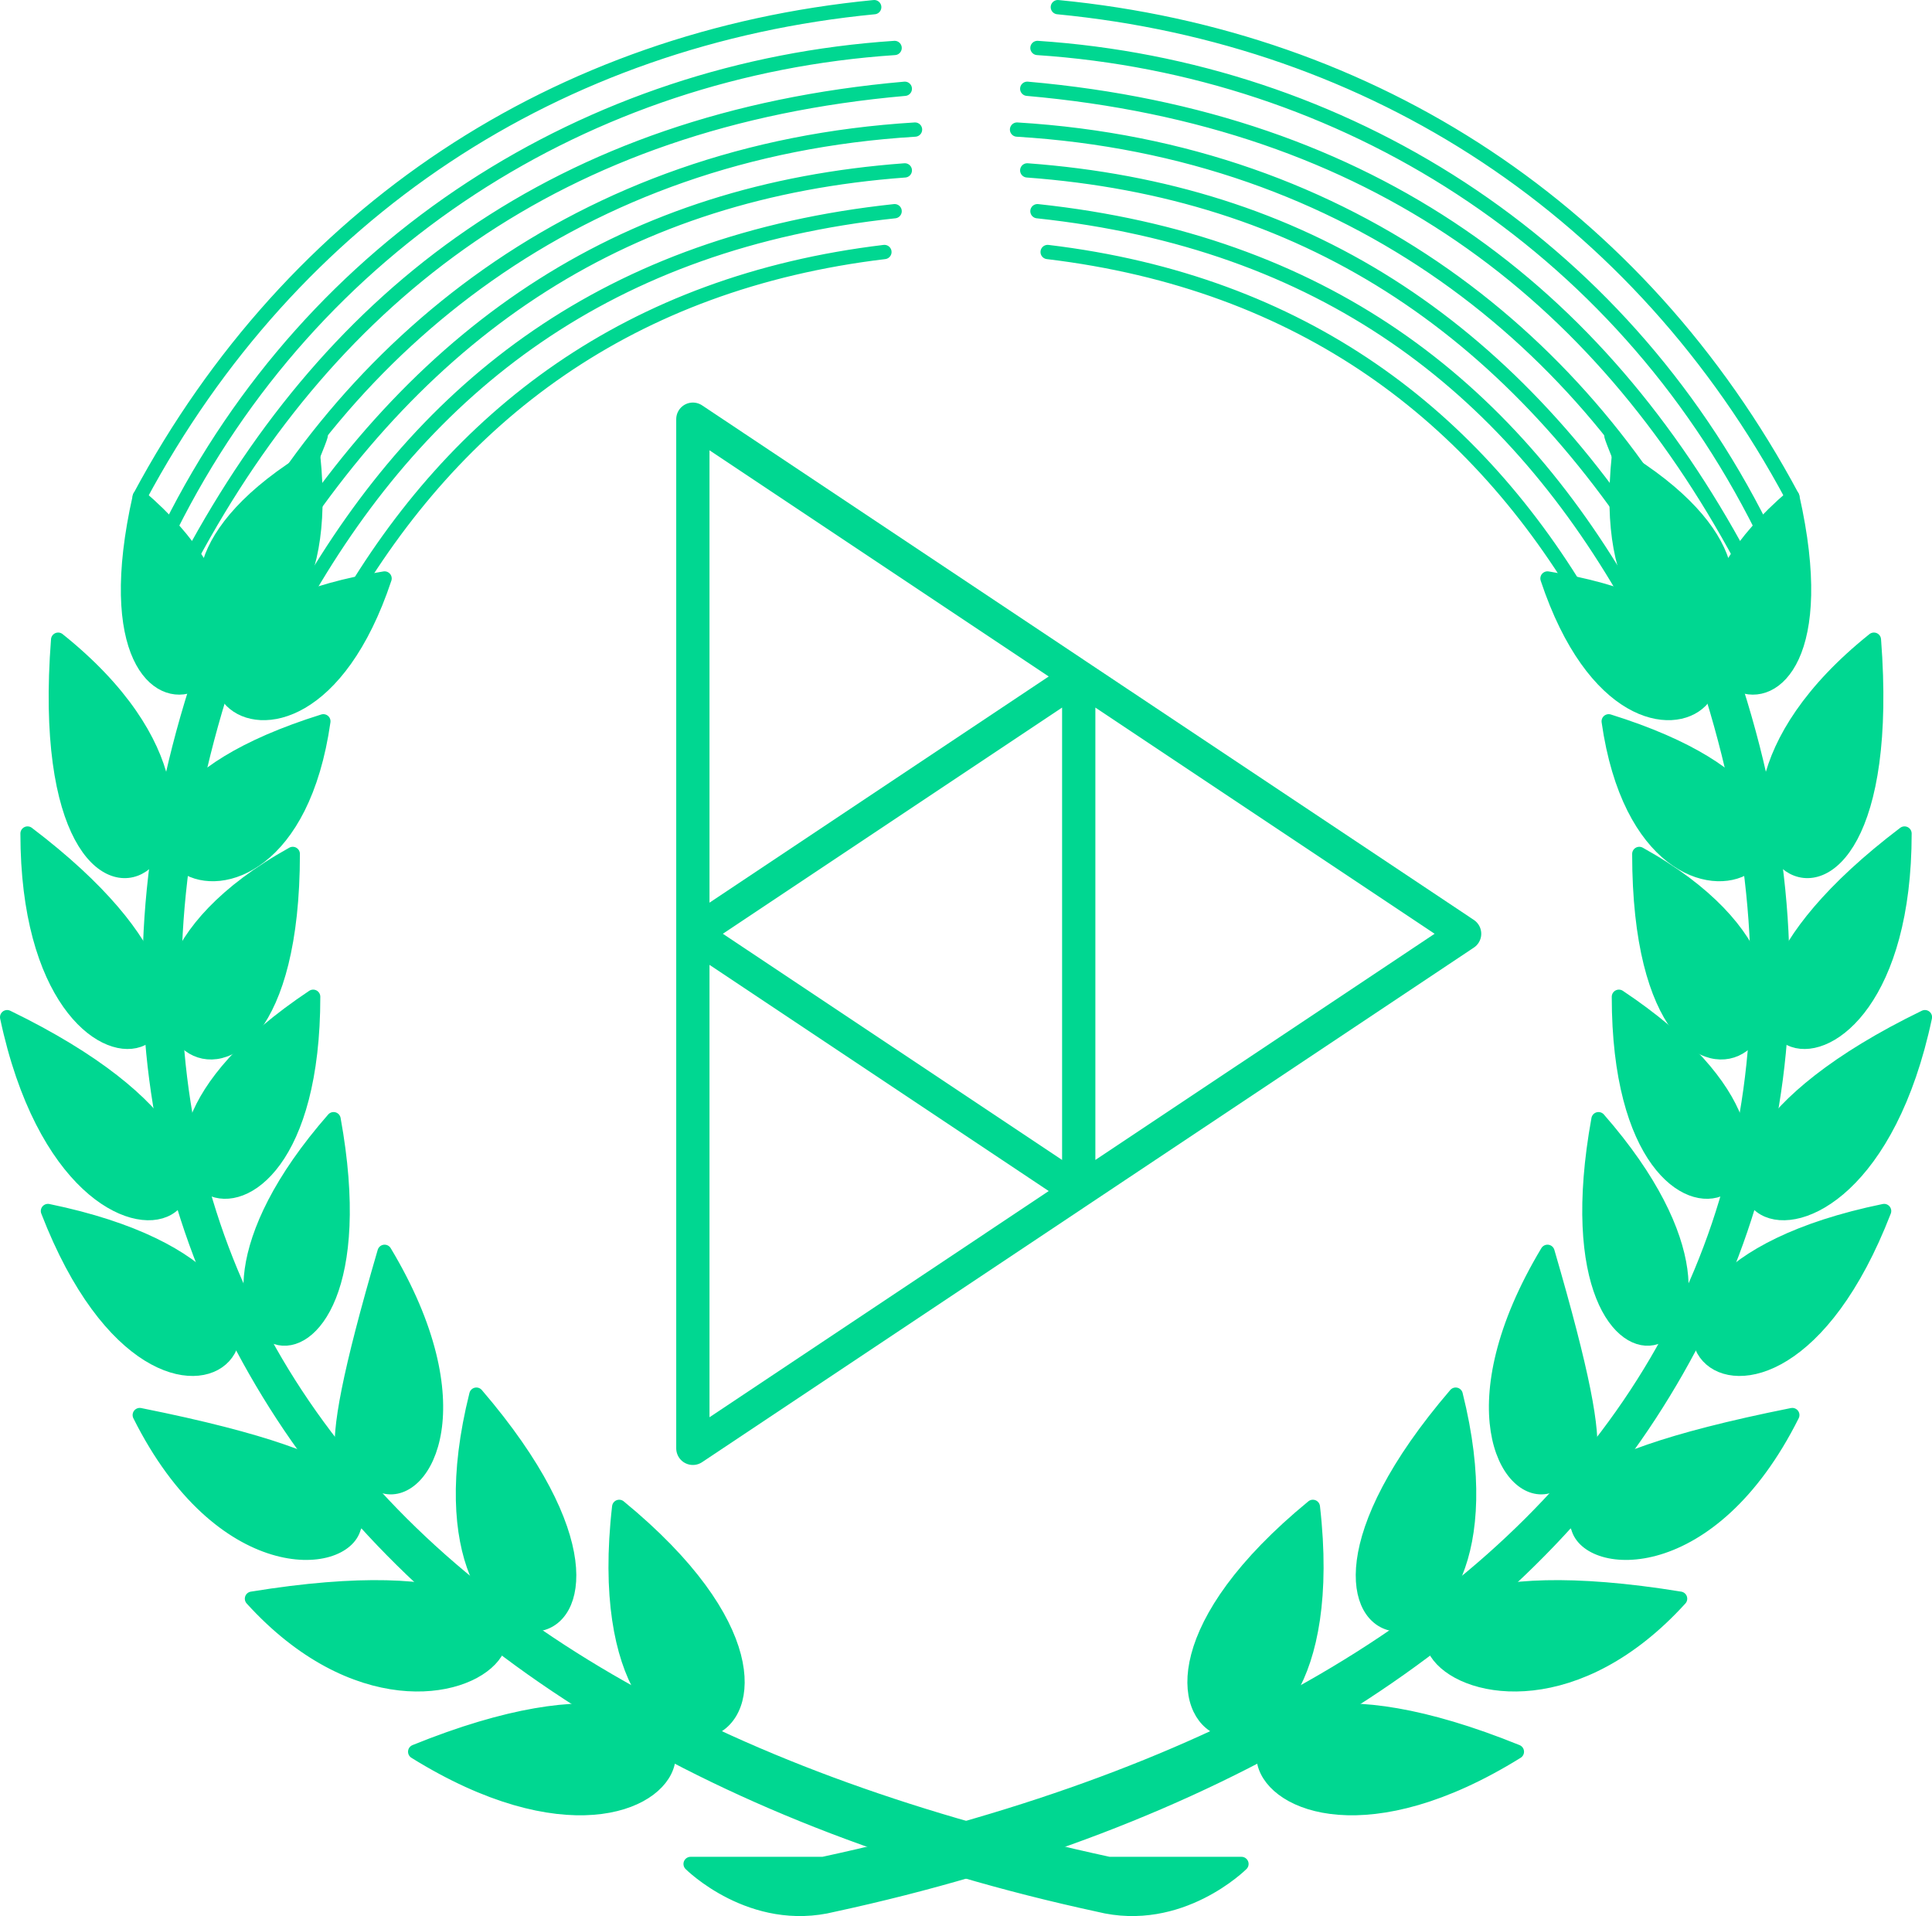
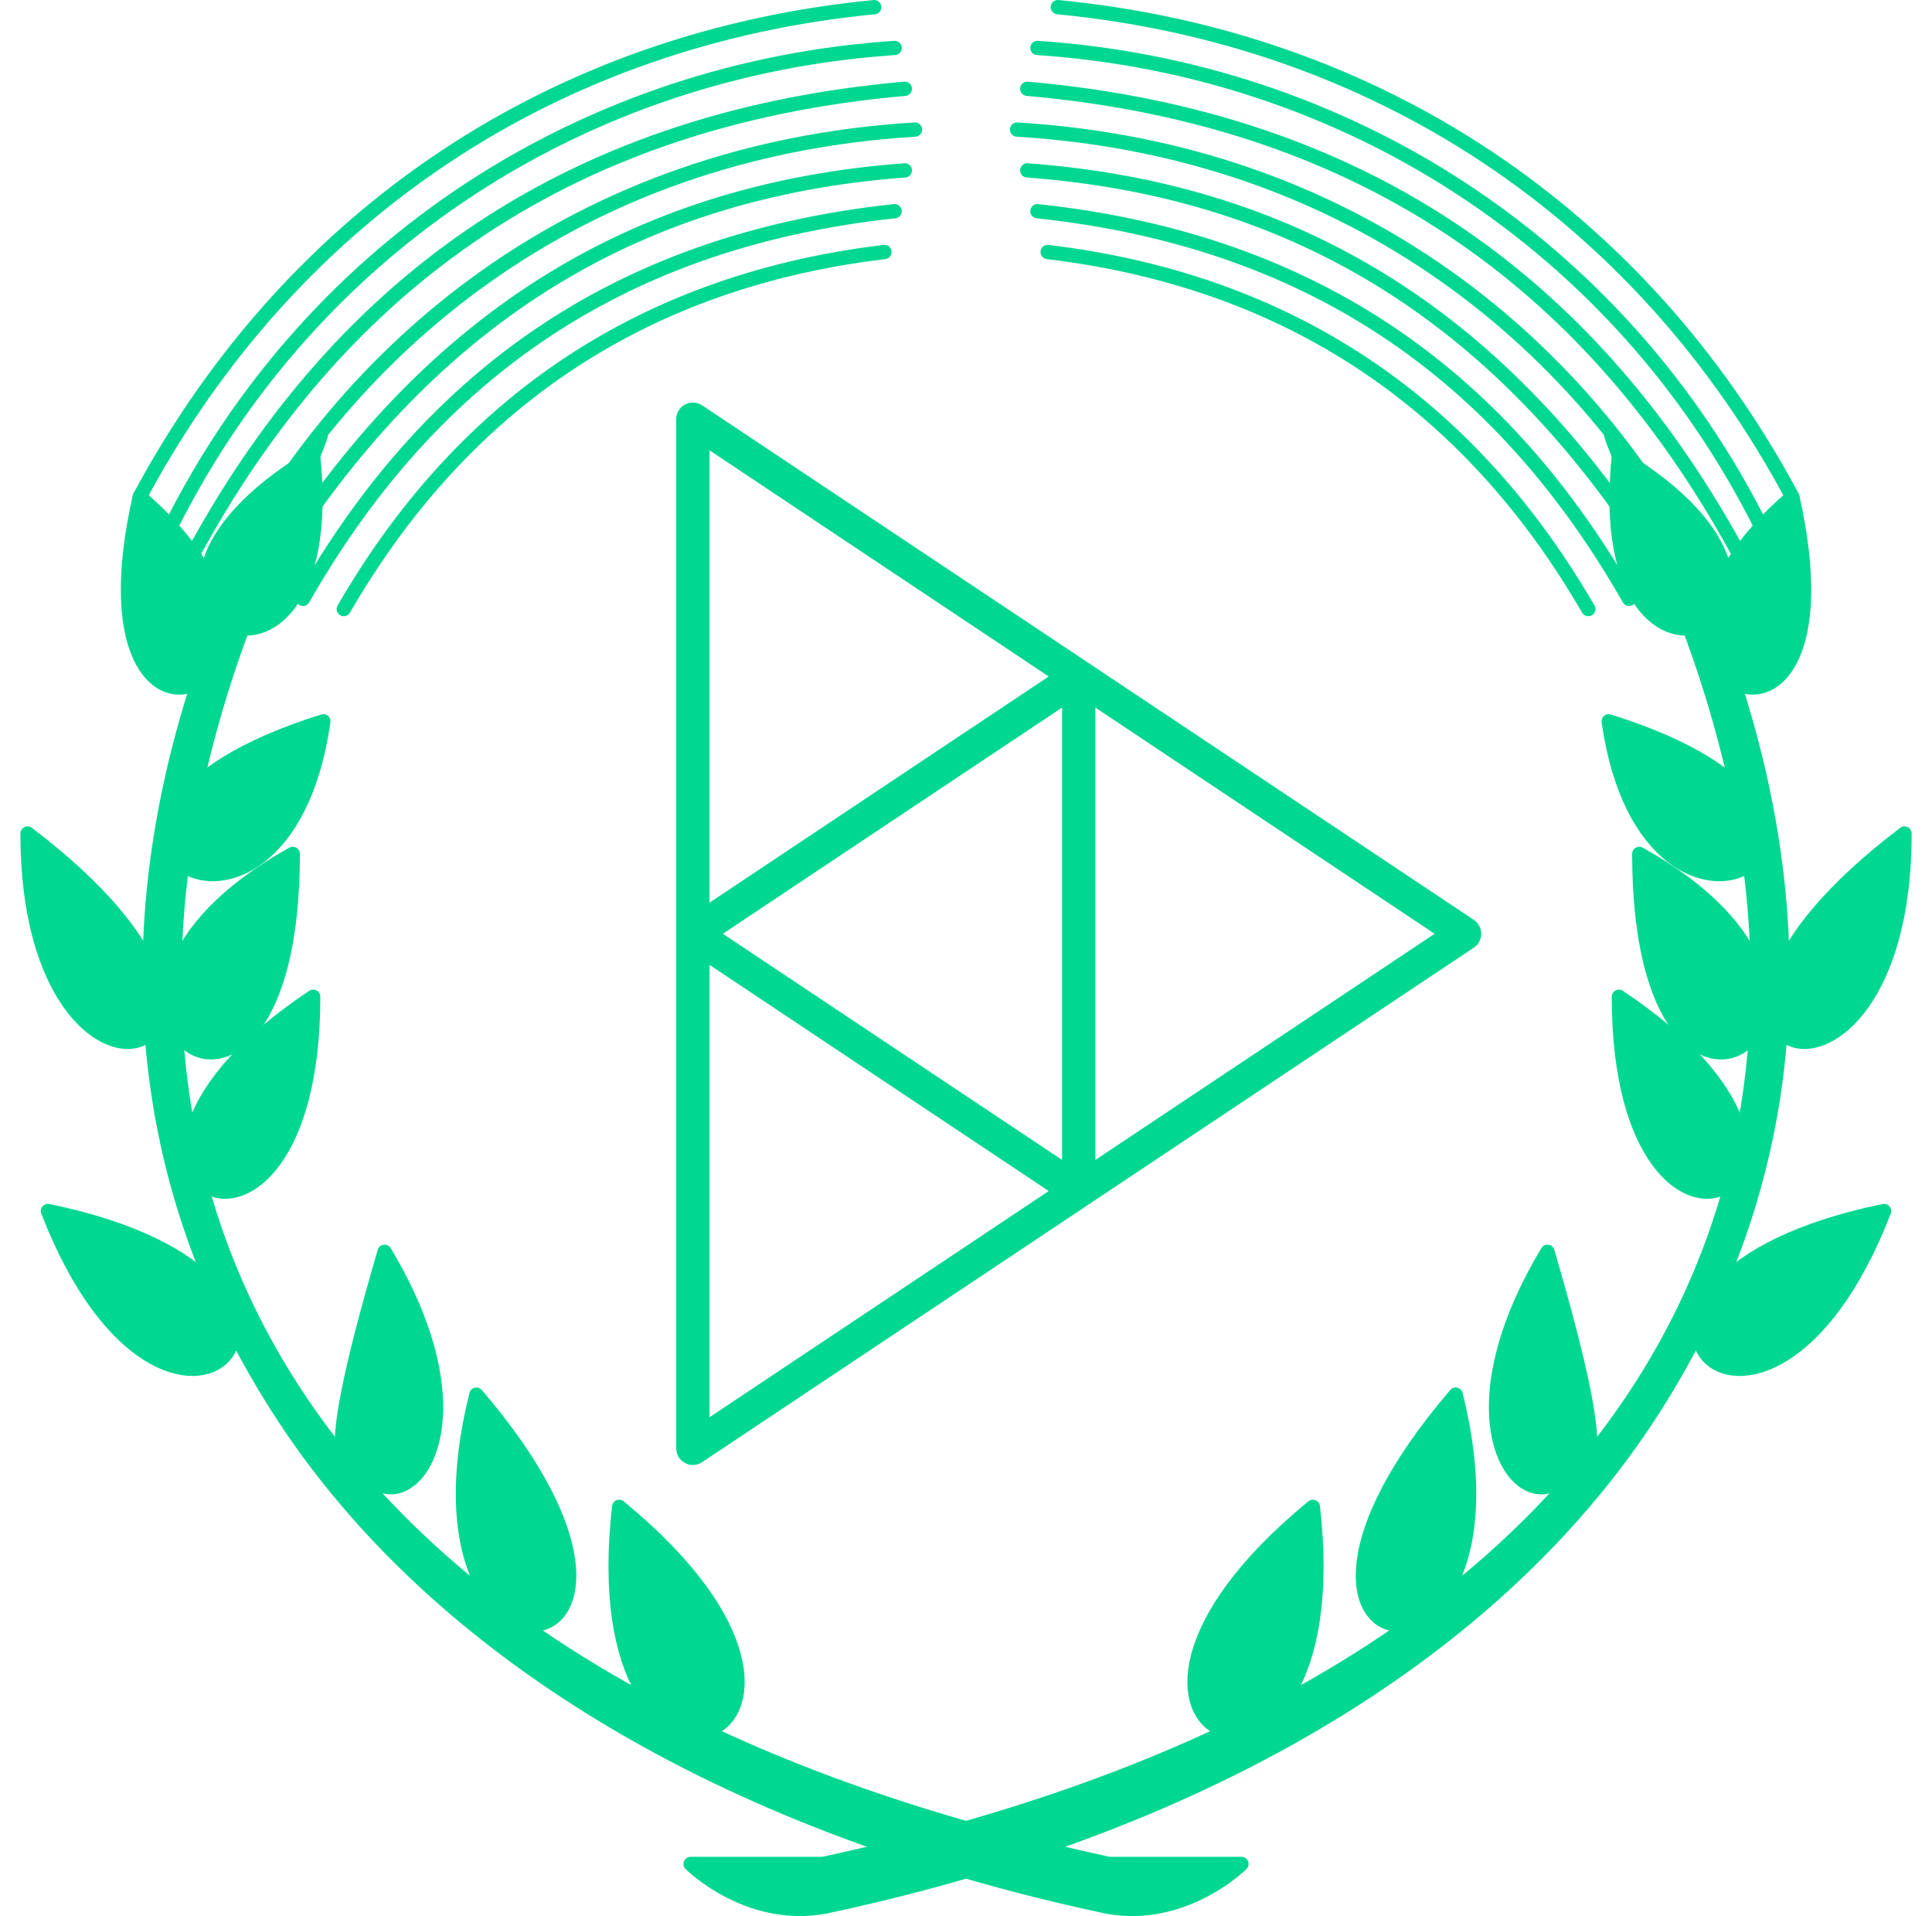
<svg xmlns="http://www.w3.org/2000/svg" xmlns:ns1="http://sodipodi.sourceforge.net/DTD/sodipodi-0.dtd" xmlns:ns2="http://www.inkscape.org/namespaces/inkscape" xmlns:xlink="http://www.w3.org/1999/xlink" height="594.962" width="600" version="1.1" id="svg16" xml:space="preserve" ns1:docname="CiF-Peertube.svg" ns2:version="1.4.2 (ebf0e940d0, 2025-05-08)">
  <ns1:namedview id="namedview1" pagecolor="#ffffff" bordercolor="#000000" borderopacity="0.25" ns2:showpageshadow="2" ns2:pageopacity="0.0" ns2:pagecheckerboard="0" ns2:deskcolor="#d1d1d1" ns2:zoom="0.6865985" ns2:cx="251.96676" ns2:cy="233.03284" ns2:window-width="1155" ns2:window-height="740" ns2:window-x="687" ns2:window-y="215" ns2:window-maximized="0" ns2:current-layer="g16" />
  <defs id="defs16" />
  <g transform="matrix(3.168,0,0,3.168,-0.95,-0.947)" fill="#ffcc00" stroke="#000000" stroke-width="1.4" stroke-linecap="round" stroke-linejoin="round" id="g16">
    <use xlink:href="#a" transform="matrix(-1,0,0,1,190,0)" width="100%" height="100%" id="use1" />
    <g id="a" style="stroke:#00d791;stroke-opacity:1">
      <g fill="none" id="g3" style="stroke:#00d791;stroke-opacity:1">
        <path d="m 370,495 c -15,-28 -41,-45 -72,-48 m 69,51 c -14,-28 -41,-45 -71,-47 m 69,50 c -14,-26 -36,-43 -70,-46 m 67,49 c -12,-24 -35,-43 -68,-45 m 63,43 c -15,-24 -35,-37 -62,-39 m 59,42 c -12,-21 -30,-35 -58,-38 m 54,39 c -11,-19 -28,-32 -53,-35" transform="translate(-194,-446)" id="path3" style="stroke:#00d791;stroke-opacity:1" />
      </g>
      <path d="m 262,629 h 13 c 37,-8 64,-23 79,-45 15,-22 17,-50 4,-81 -13,-31 0,-1 1,-1 h 1 c 14,32 11,60 -4,83 -15,23 -43,40 -80,48 -8,2 -14,-4 -14,-4 z" transform="translate(-194,-446)" id="path4" style="fill:#00d791;fill-opacity:1;stroke:#00d791;stroke-opacity:1" />
      <path d="m 370,495 c 7,31 -21,18 0,0 z" transform="translate(-194,-446)" id="path5" style="fill:#00d791;fill-opacity:1;stroke:#00d791;stroke-opacity:1" />
-       <path d="m 346,503 c 31,5 9,27 0,0 z" transform="translate(-194,-446)" id="path6" style="fill:#00d791;fill-opacity:1;stroke:#00d791;stroke-opacity:1" />
-       <path d="m 378,509 c 3,39 -25,20 0,0 z" transform="translate(-194,-446)" id="path7" style="fill:#00d791;fill-opacity:1;stroke:#00d791;stroke-opacity:1" />
      <path d="m 352,517 c 32,10 4,28 0,0 z m 29,11 c 0,32 -29,22 0,0 z" transform="translate(-194,-446)" id="path8" style="fill:#00d791;fill-opacity:1;stroke:#00d791;stroke-opacity:1" />
      <path d="m 355,530 c 0,35 27,15 0,0 z" transform="translate(-194,-446)" id="path9" style="fill:#00d791;fill-opacity:1;stroke:#00d791;stroke-opacity:1" />
-       <path d="m 383,546 c -7,33 -35,17 0,0 z" transform="translate(-194,-446)" id="path10" style="fill:#00d791;fill-opacity:1;stroke:#00d791;stroke-opacity:1" />
      <path d="m 353,544 c 0,32 27,18 0,0 z" transform="translate(-194,-446)" id="path11" style="fill:#00d791;fill-opacity:1;stroke:#00d791;stroke-opacity:1" />
      <path d="m 379,565 c -12,31 -34,7 0,0 z" transform="translate(-194,-446)" id="path12" style="fill:#00d791;fill-opacity:1;stroke:#00d791;stroke-opacity:1" />
-       <path d="m 351,556 c -6,33 21,24 0,0 z m 19,29 c -8,16 -20,15 -21,11 -1,-2 -4,-6 21,-11 z m -11,18 c -20,22 -43,-7 0,0 z" transform="translate(-194,-446)" id="path13" style="fill:#00d791;fill-opacity:1;stroke:#00d791;stroke-opacity:1" />
      <path d="m 337,583 c -24,28 8,32 0,0 z" transform="translate(-194,-446)" id="path14" style="fill:#00d791;fill-opacity:1;stroke:#00d791;stroke-opacity:1" />
-       <path d="m 343,618 c -37,-15 -29,18 0,0 z" transform="translate(-194,-446)" id="path15" style="fill:#00d791;fill-opacity:1;stroke:#00d791;stroke-opacity:1" />
      <path d="m 323,594 c -28,23 4,35 0,0 z m 30,-103 c -3,29 25,15 0,0 z m -7,78 c -9,15 -4,24 0,23 4,-1 7,1 0,-23 z" transform="translate(-194,-446)" id="path16" style="fill:#00d791;fill-opacity:1;stroke:#00d791;stroke-opacity:1" />
    </g>
    <path d="M 68.221,41.388 V 91.825 L 106.048,66.606 Z m 0,50.437 V 142.262 L 106.048,117.043 Z M 106.048,66.606 v 50.437 l 37.828,-25.218 z" id="path1" style="fill:none;stroke:#00d791;stroke-width:3.262;stroke-linecap:round;stroke-linejoin:round;stroke-dasharray:none;stroke-opacity:1" />
  </g>
</svg>